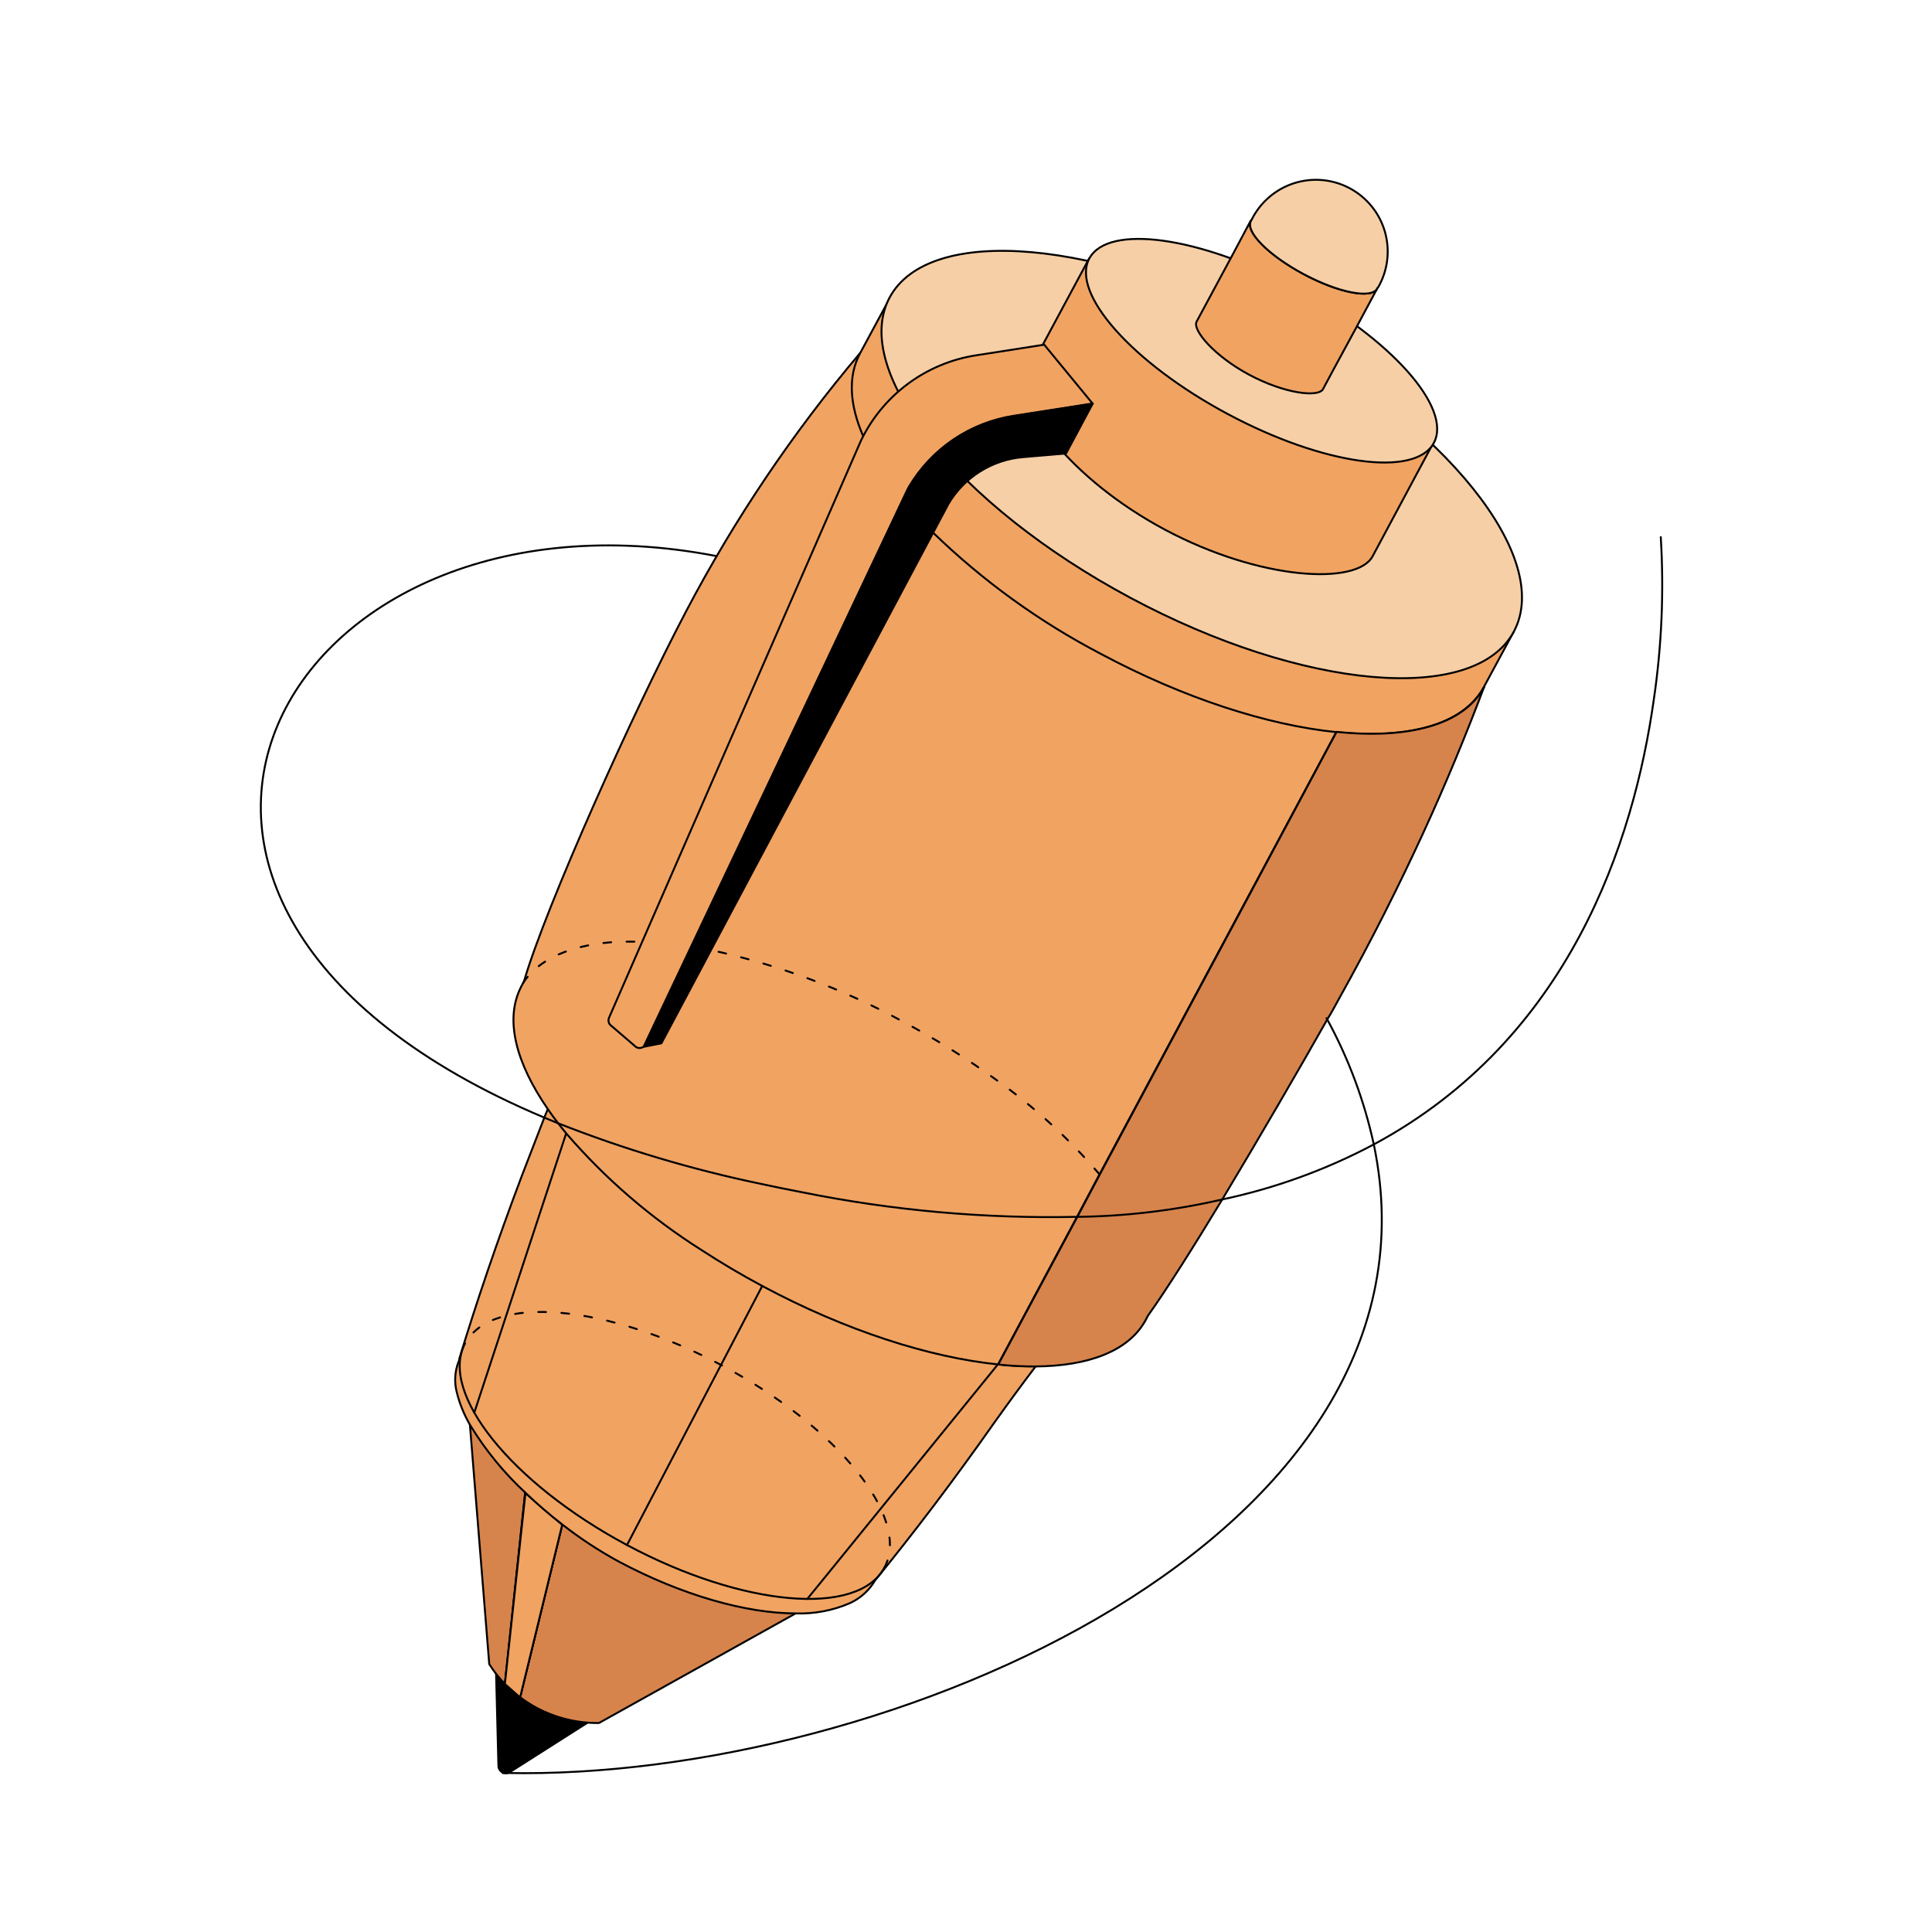
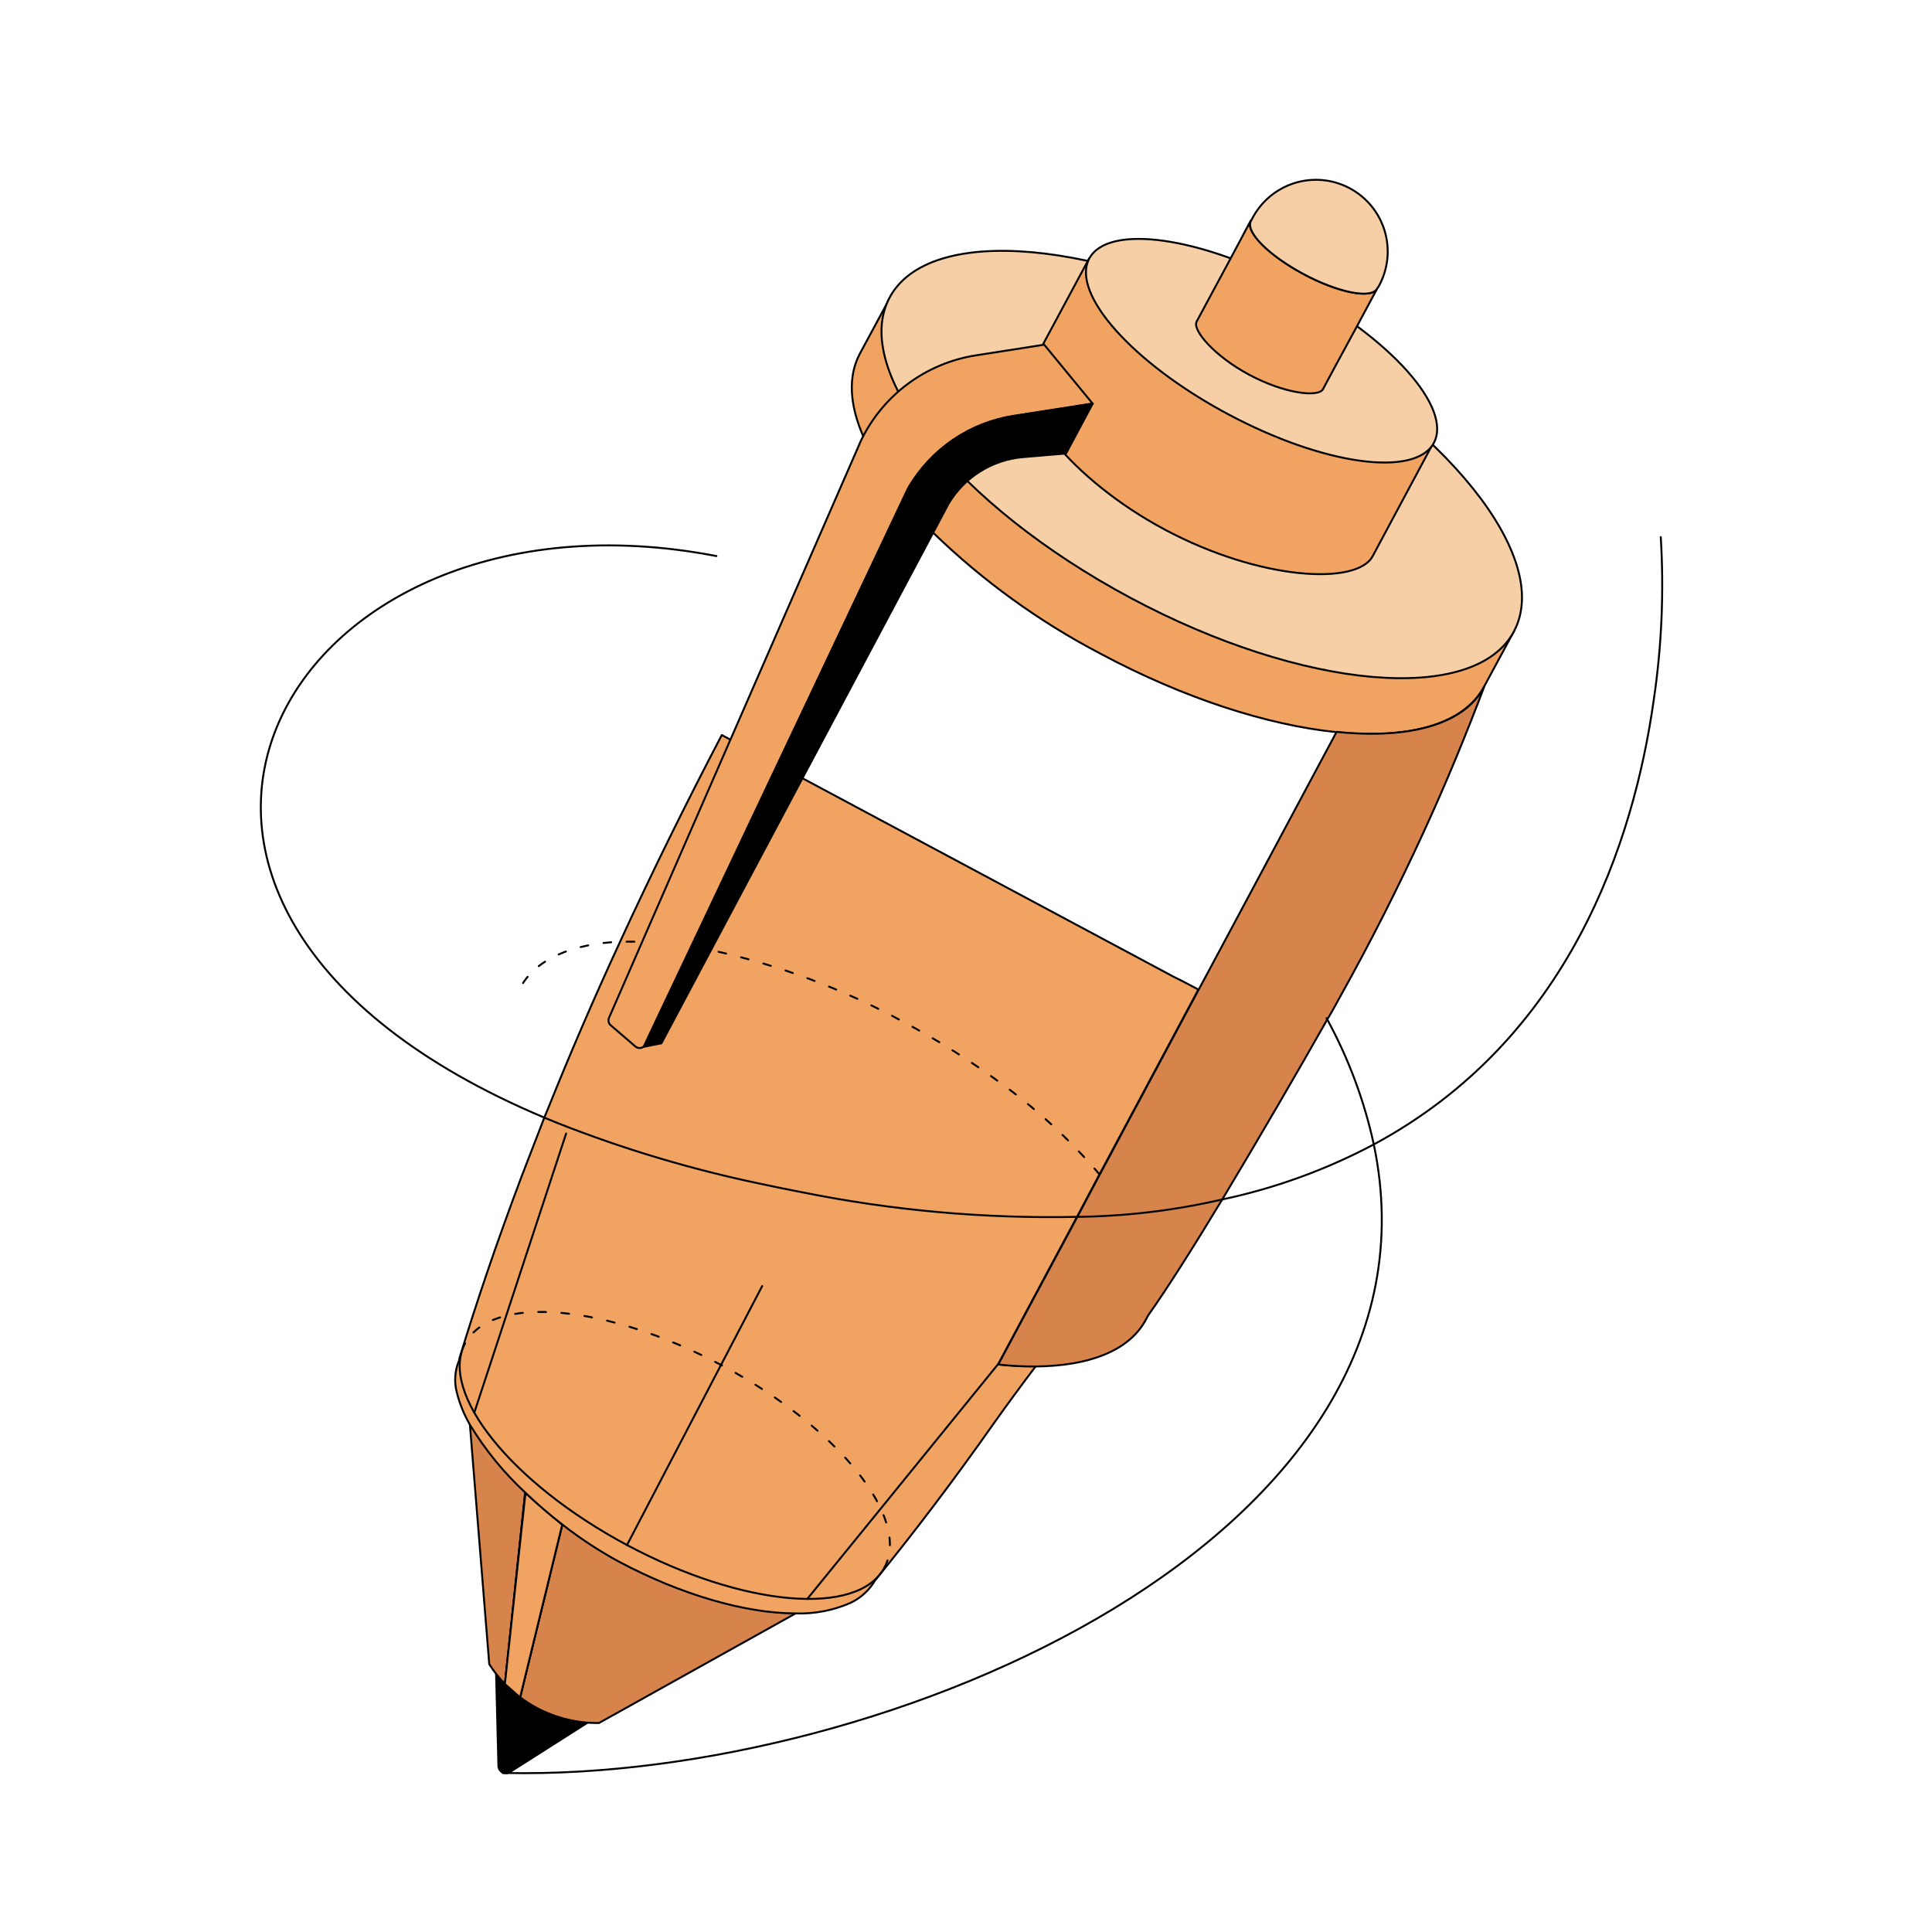
<svg xmlns="http://www.w3.org/2000/svg" width="200" height="200" viewBox="0 0 200 200" fill="none">
  <path d="M51.339 172.654C52.312 174.418 53.776 175.862 55.554 176.81C57.333 177.758 59.348 178.168 61.355 177.992L52.807 183.431C52.691 183.51 52.554 183.556 52.413 183.564C52.272 183.571 52.132 183.54 52.007 183.474C51.883 183.407 51.779 183.308 51.706 183.187C51.633 183.066 51.595 182.928 51.595 182.786L51.339 172.654Z" fill="black" stroke="black" stroke-width="0.2" stroke-linecap="round" stroke-linejoin="round" />
  <path d="M87.308 164.261L62.007 178.365C59.769 178.39 57.56 177.856 55.581 176.811C54.974 176.485 54.392 176.113 53.84 175.7L58.2 157.827L54.361 154.572L52.263 174.317C51.656 173.692 51.114 173.008 50.647 172.273L48.315 143.398L87.308 164.261Z" fill="#D6844C" stroke="black" stroke-width="0.2" stroke-linecap="round" stroke-linejoin="round" />
  <path d="M58.2 157.843L53.84 175.715C53.289 175.302 52.769 174.847 52.286 174.355L54.361 154.572L58.2 157.843Z" fill="#D6844C" stroke="black" stroke-width="0.2" stroke-linecap="round" stroke-linejoin="round" />
  <path d="M58.2 157.843L53.841 175.715L53.818 175.7L52.279 174.34L52.264 174.316L54.393 154.572L58.2 157.843Z" fill="#F1A362" stroke="black" stroke-width="0.2" stroke-linecap="round" stroke-linejoin="round" />
  <path d="M124.055 102.439L113.821 121.57L111.49 125.968L103.315 141.245H103.401C104.671 141.382 105.947 141.444 107.224 141.432C105.755 143.359 104.326 145.317 102.95 147.244C98.622 153.406 94.473 158.838 90.572 163.624C90.549 163.665 90.523 163.704 90.494 163.741L90.377 163.935C89.782 164.809 88.96 165.504 88 165.948C86.225 166.719 84.3 167.086 82.366 167.02C77.276 167.02 70.602 165.147 64.035 161.643C61.997 160.532 60.053 159.256 58.223 157.827C56.901 156.809 55.635 155.719 54.431 154.564C52.205 152.509 50.276 150.155 48.696 147.57C48.058 146.493 47.581 145.328 47.282 144.112C47.017 143.084 47.077 141.998 47.453 141.004L47.546 140.794C47.547 140.771 47.547 140.748 47.546 140.724C47.544 140.704 47.544 140.683 47.546 140.662C49.303 134.881 51.432 128.579 54.004 121.764C54.781 119.744 55.558 117.739 56.335 115.727C56.444 115.447 56.56 115.159 56.684 114.88C59.026 109.041 61.523 103.255 64.175 97.52C67.509 90.263 71.044 83.106 74.72 76.089L75.598 76.563C77.152 77.41 78.807 78.273 80.447 79.159L83.042 80.549L121.561 101.149C122.431 101.561 123.239 102.012 124.055 102.439Z" fill="#F1A362" stroke="black" stroke-width="0.2" stroke-linecap="round" stroke-linejoin="round" />
-   <path d="M153.63 71.124C151.532 75.009 145.813 76.563 138.33 75.786L126.161 98.507L124.056 102.439L113.822 121.57L111.491 125.968L103.316 141.245C96.245 140.522 87.588 137.772 78.924 133.133C76.725 131.959 74.635 130.716 72.653 129.426C67.407 126.114 62.68 122.042 58.628 117.343C58.333 116.985 58.045 116.628 57.773 116.271C57.408 115.797 57.058 115.33 56.739 114.856C53.398 110.031 52.225 105.532 53.934 102.175C53.952 102.129 53.973 102.085 53.996 102.043C54.043 101.949 54.105 101.856 54.16 101.763C54.169 101.731 54.182 101.699 54.199 101.67L54.245 101.577C56.576 93.643 65.59 73.603 71.037 63.26C76.047 53.729 82.081 44.774 89.034 36.553L91.971 38.107L94.427 39.42L102.36 43.655H102.415C104.487 44.779 106.587 45.903 108.717 47.027C109.913 47.664 111.102 48.309 112.299 48.939L130.171 58.52L150.716 69.546L153.63 71.124Z" fill="#F1A362" stroke="black" stroke-width="0.2" stroke-linecap="round" stroke-linejoin="round" />
  <path d="M64.906 159.941L78.901 133.133" stroke="black" stroke-width="0.2" stroke-linecap="round" stroke-linejoin="round" />
  <path d="M58.605 117.343L49.102 146.226" stroke="black" stroke-width="0.2" stroke-linecap="round" stroke-linejoin="round" />
  <path d="M91.56 162.272C94.295 157.151 86.804 147.803 74.822 141.393C62.84 134.982 50.912 133.941 48.169 139.062" stroke="black" stroke-width="0.2" stroke-linecap="round" stroke-linejoin="round" stroke-dasharray="0.8 1.6" />
  <path d="M118.523 136.738L118.453 136.879" stroke="black" stroke-width="0.2" stroke-miterlimit="10" stroke-dasharray="2.4 4" />
  <path d="M113.822 121.57C110.682 117.887 107.099 114.606 103.154 111.802C100.086 109.579 96.87 107.569 93.526 105.788C87.275 102.368 80.565 99.864 73.602 98.352C72.918 98.22 72.258 98.095 71.597 97.987H71.551C69.875 97.708 68.182 97.539 66.484 97.481C65.707 97.481 64.93 97.481 64.208 97.481C59.25 97.707 55.559 99.237 53.912 102.144C53.882 102.185 53.855 102.229 53.834 102.276" stroke="black" stroke-width="0.2" stroke-linecap="round" stroke-linejoin="round" stroke-dasharray="0.8 1.6" />
  <path d="M91.559 162.272C88.816 167.393 76.888 166.344 64.906 159.941C52.924 153.538 45.425 144.182 48.145 139.062" stroke="black" stroke-width="0.2" stroke-linecap="round" stroke-linejoin="round" />
  <path d="M156.715 65.366L153.607 71.124C151.509 75.009 145.79 76.563 138.307 75.786C131.235 75.063 122.587 72.305 113.915 67.666C107.569 64.346 101.735 60.127 96.594 55.14C95.499 54.047 94.462 52.898 93.486 51.697C91.823 49.731 90.44 47.545 89.376 45.201C87.954 41.938 87.751 38.985 89.018 36.599L92.126 30.841L95.071 32.395C98.832 31.401 103.875 31.556 109.571 32.784C111.576 33.227 113.658 33.794 115.788 34.486C124.688 37.462 133.025 41.912 140.451 47.649C142.2 49.017 143.8 50.415 145.261 51.814C149.535 55.925 152.519 60.097 153.809 63.812L156.715 65.366Z" fill="#F1A362" stroke="black" stroke-width="0.2" stroke-linecap="round" stroke-linejoin="round" />
  <path d="M156.716 65.376C160.793 57.756 149.633 43.837 131.788 34.289C113.943 24.741 96.171 23.178 92.093 30.799C88.016 38.42 99.176 52.338 117.021 61.886C134.866 71.435 152.638 72.997 156.716 65.376Z" fill="#F6CFA6" stroke="black" stroke-width="0.2" stroke-linecap="round" stroke-linejoin="round" />
  <path d="M112.749 26.754L106.423 38.526C104.799 41.557 110.767 49.599 120.62 54.844C130.473 60.09 140.466 60.61 142.09 57.587L148.384 45.838L112.749 26.754Z" fill="#F1A362" stroke="black" stroke-width="0.2" stroke-linecap="round" stroke-linejoin="round" />
  <path d="M148.431 45.849C150.366 42.232 143.951 35.027 134.101 29.757C124.252 24.487 114.698 23.147 112.762 26.764C110.827 30.382 117.242 37.587 127.092 42.857C136.942 48.127 146.495 49.467 148.431 45.849Z" fill="#F6CFA6" stroke="black" stroke-width="0.2" stroke-linecap="round" stroke-linejoin="round" />
  <path d="M142.565 29.87L140.483 33.755L138.152 38.052L137.196 39.832L136.963 40.275C136.473 41.176 132.945 40.733 129.324 38.798C125.703 36.864 123.372 34.136 123.885 33.266L124.126 32.823L125.074 31.059L127.405 26.731L129.472 22.845C128.881 23.957 131.337 26.42 134.911 28.355C138.486 30.29 141.975 30.973 142.565 29.87Z" fill="#F1A362" stroke="black" stroke-width="0.2" stroke-linecap="round" stroke-linejoin="round" />
  <path d="M142.635 29.746L142.565 29.87C141.975 30.973 138.563 30.305 134.942 28.37C131.321 26.435 128.874 23.972 129.503 22.861L129.573 22.737C130.015 21.846 130.631 21.054 131.385 20.406C132.139 19.759 133.015 19.269 133.962 18.966C134.908 18.663 135.906 18.553 136.896 18.643C137.886 18.732 138.848 19.02 139.724 19.488C140.601 19.956 141.375 20.595 142 21.367C142.626 22.14 143.09 23.03 143.365 23.985C143.64 24.94 143.72 25.941 143.602 26.928C143.483 27.914 143.168 28.867 142.674 29.73L142.635 29.746Z" fill="#F6CFA6" stroke="black" stroke-width="0.2" stroke-linecap="round" stroke-linejoin="round" />
  <path d="M108.095 35.682L101.024 36.786C98.475 37.184 96.06 38.195 93.987 39.732C91.915 41.27 90.247 43.288 89.127 45.613L63.065 105.314C63.002 105.439 62.977 105.58 62.995 105.718C63.013 105.857 63.073 105.987 63.166 106.091L65.684 108.251C65.755 108.335 65.845 108.4 65.947 108.442C66.048 108.484 66.158 108.501 66.267 108.492C66.376 108.482 66.482 108.447 66.575 108.389C66.668 108.331 66.746 108.252 66.803 108.158L93.953 50.656C95.149 48.634 96.779 46.901 98.724 45.583C100.67 44.265 102.883 43.394 105.205 43.033L113.123 41.798L108.095 35.682Z" fill="#F1A362" stroke="black" stroke-width="0.2" stroke-linecap="round" stroke-linejoin="round" />
  <path d="M94.108 50.369L66.624 108.368L68.466 108.003L98.196 52.14C99.004 50.783 100.125 49.639 101.464 48.801C102.803 47.963 104.322 47.456 105.896 47.322L110.357 46.942L113.123 41.767L104.909 43.049C102.681 43.397 100.557 44.234 98.689 45.5C96.822 46.765 95.258 48.428 94.108 50.369Z" fill="black" stroke="black" stroke-width="0.2" stroke-linecap="round" stroke-linejoin="round" />
  <path d="M153.631 71.124C151.82 75.918 149.745 80.992 147.298 86.3C144.796 91.739 141.936 97.435 138.68 103.27C138.292 103.962 137.903 104.724 137.398 105.532C134.523 110.629 130.35 117.801 126.519 124.181C123.543 129.1 120.754 133.506 118.865 136.155L118.764 136.334L118.617 136.622L118.547 136.746C116.798 139.854 112.703 141.408 107.225 141.455C105.927 141.465 104.63 141.397 103.34 141.253L111.522 125.976L113.853 121.578L124.087 102.447L126.193 98.515L138.362 75.763C145.814 76.532 151.533 75.04 153.631 71.124Z" fill="#D6844C" stroke="black" stroke-width="0.2" stroke-linecap="round" stroke-linejoin="round" />
  <path d="M171.922 55.598C172.265 61.239 172.021 66.901 171.191 72.491C169.124 87.108 162.488 107.568 142.215 118.47C137.268 121.097 131.976 123.017 126.495 124.173C121.567 125.31 116.531 125.912 111.475 125.968C101.927 126.167 92.387 125.313 83.027 123.42C81.633 123.155 80.219 122.868 78.784 122.557C71.607 121.063 64.57 118.96 57.749 116.271L56.366 115.703C3.799 93.612 29.309 48.877 74.161 57.564" stroke="black" stroke-width="0.2" stroke-linecap="round" stroke-linejoin="round" />
  <path d="M137.327 105.4C137.327 105.446 137.374 105.493 137.397 105.532C139.609 109.594 141.231 113.95 142.215 118.47C150.716 159.063 91.823 184.356 52.38 183.54H52.03" stroke="black" stroke-width="0.2" stroke-linecap="round" stroke-linejoin="round" />
-   <path d="M103.292 141.245V141.253L91.178 156.165L85.42 163.251L83.57 165.52" stroke="black" stroke-width="0.2" stroke-linecap="round" stroke-linejoin="round" />
+   <path d="M103.292 141.245V141.253L91.178 156.165L83.57 165.52" stroke="black" stroke-width="0.2" stroke-linecap="round" stroke-linejoin="round" />
</svg>